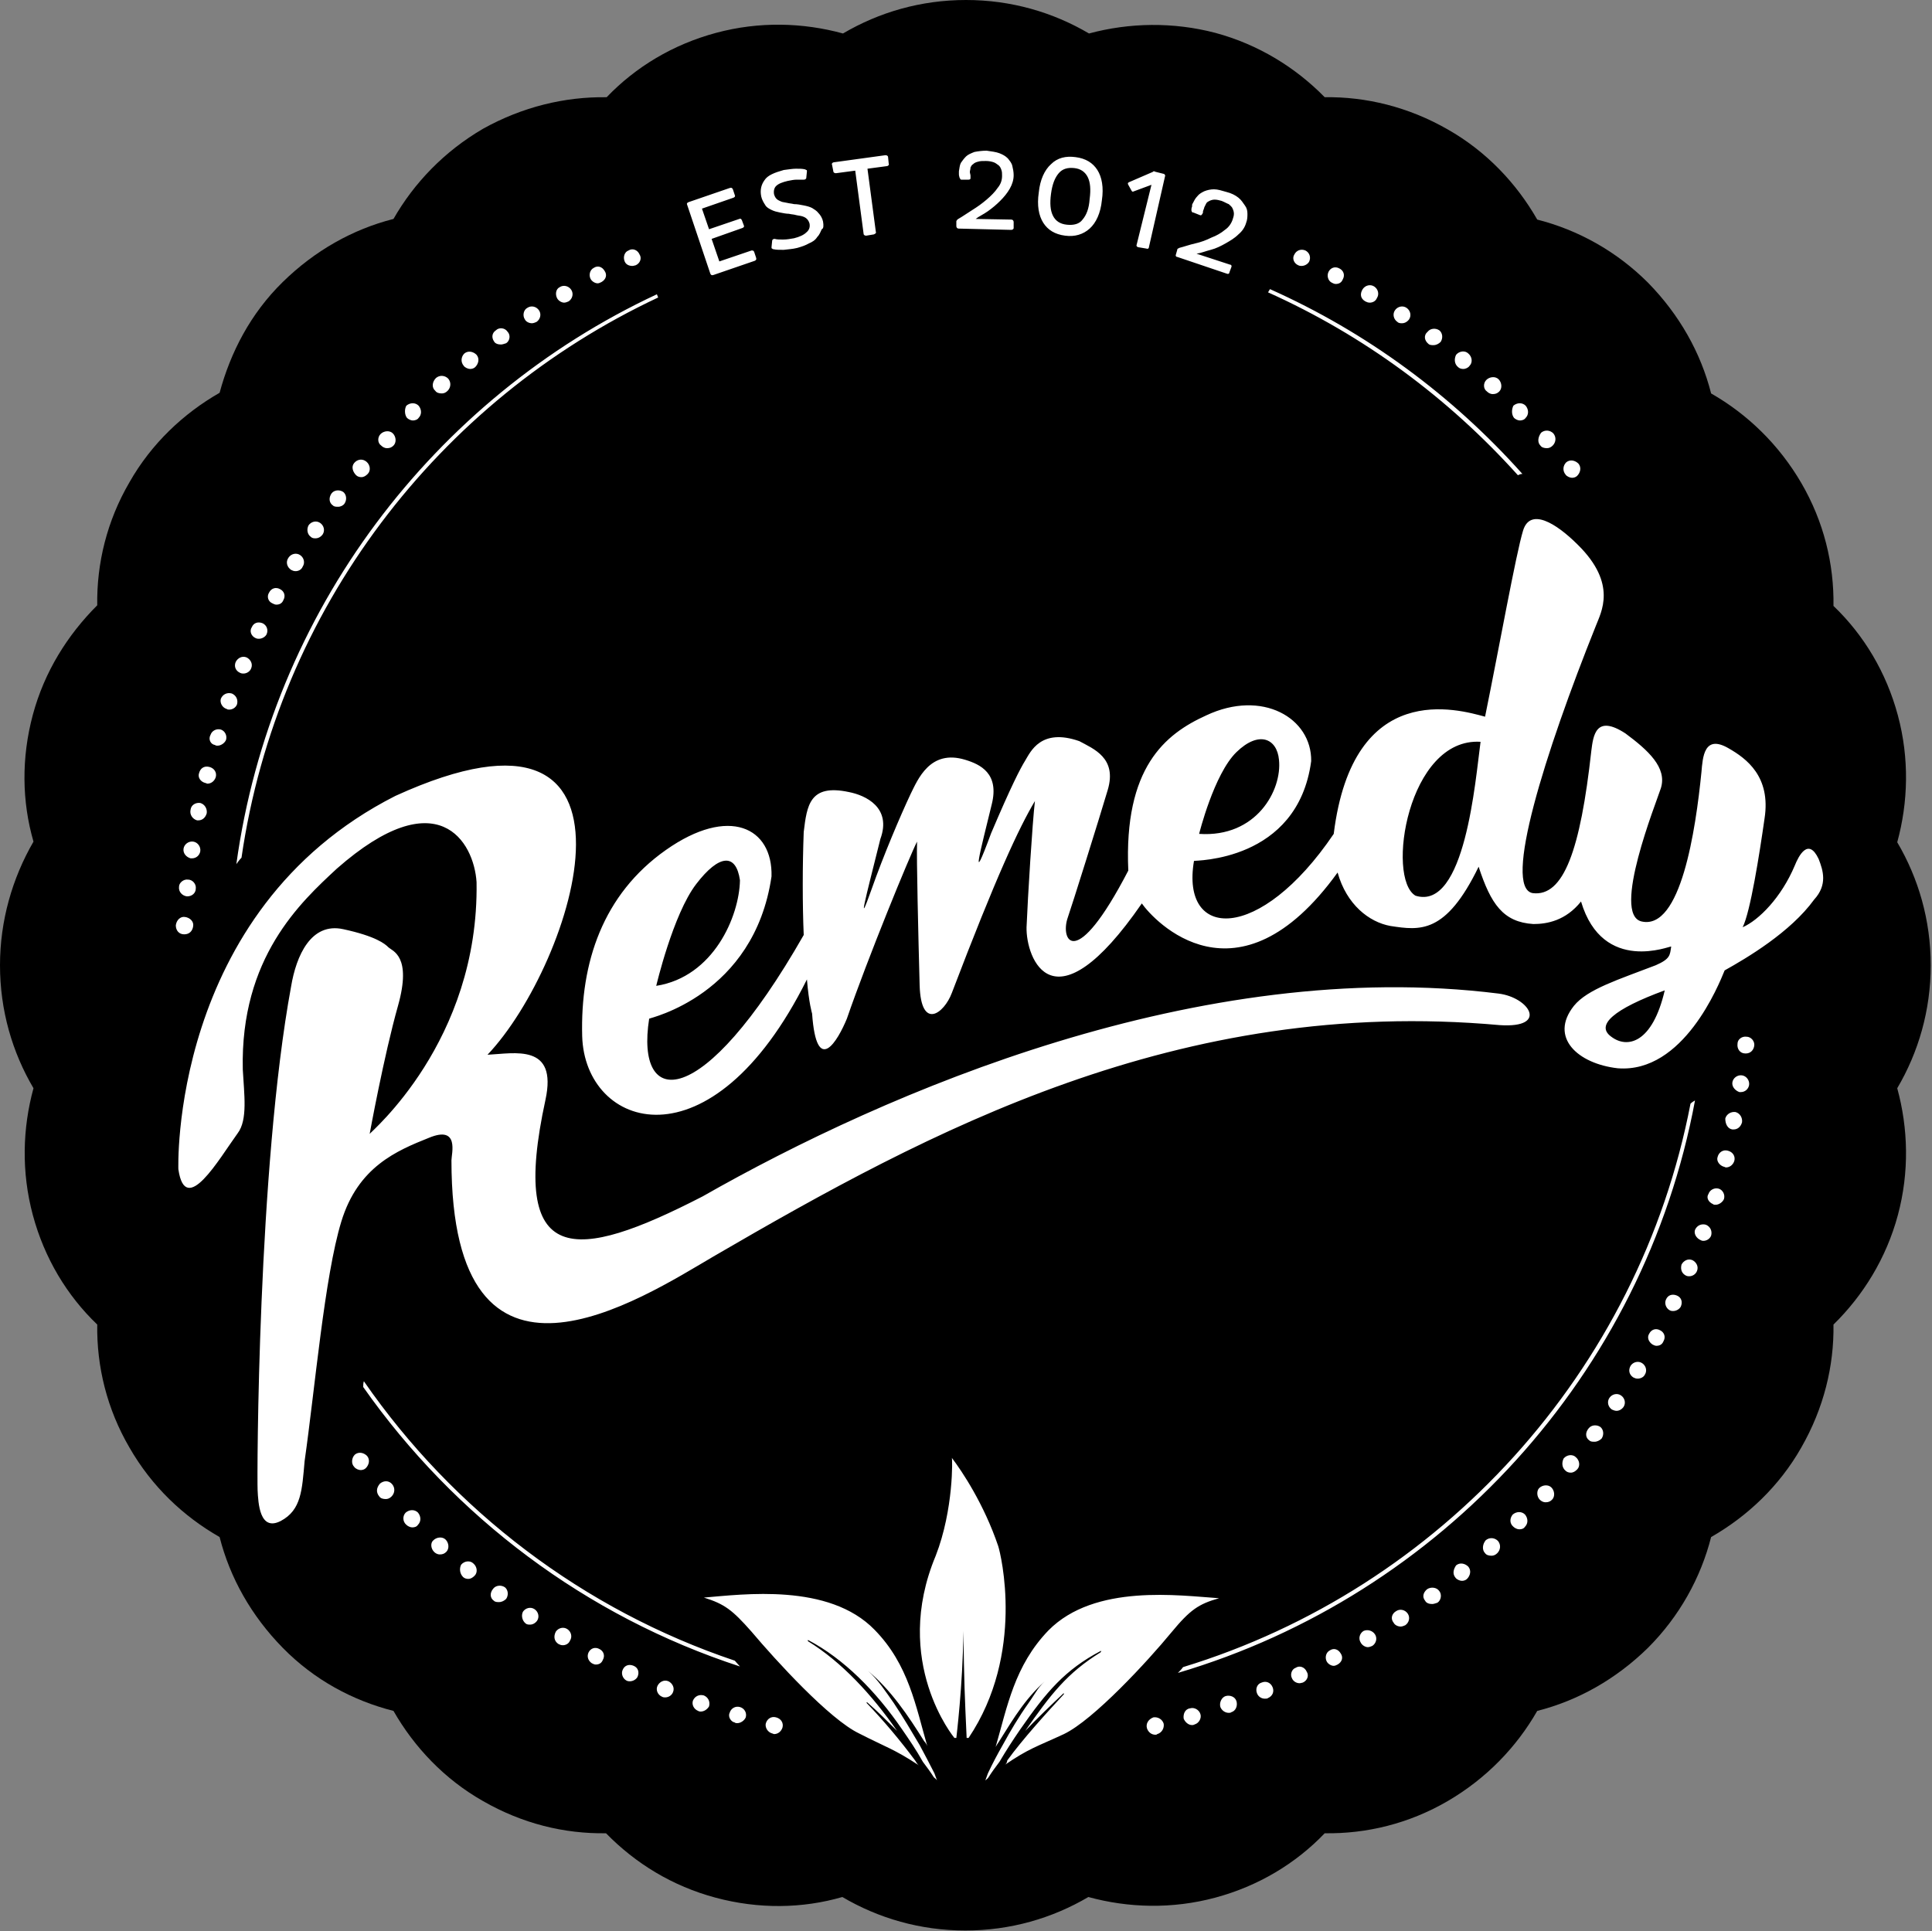
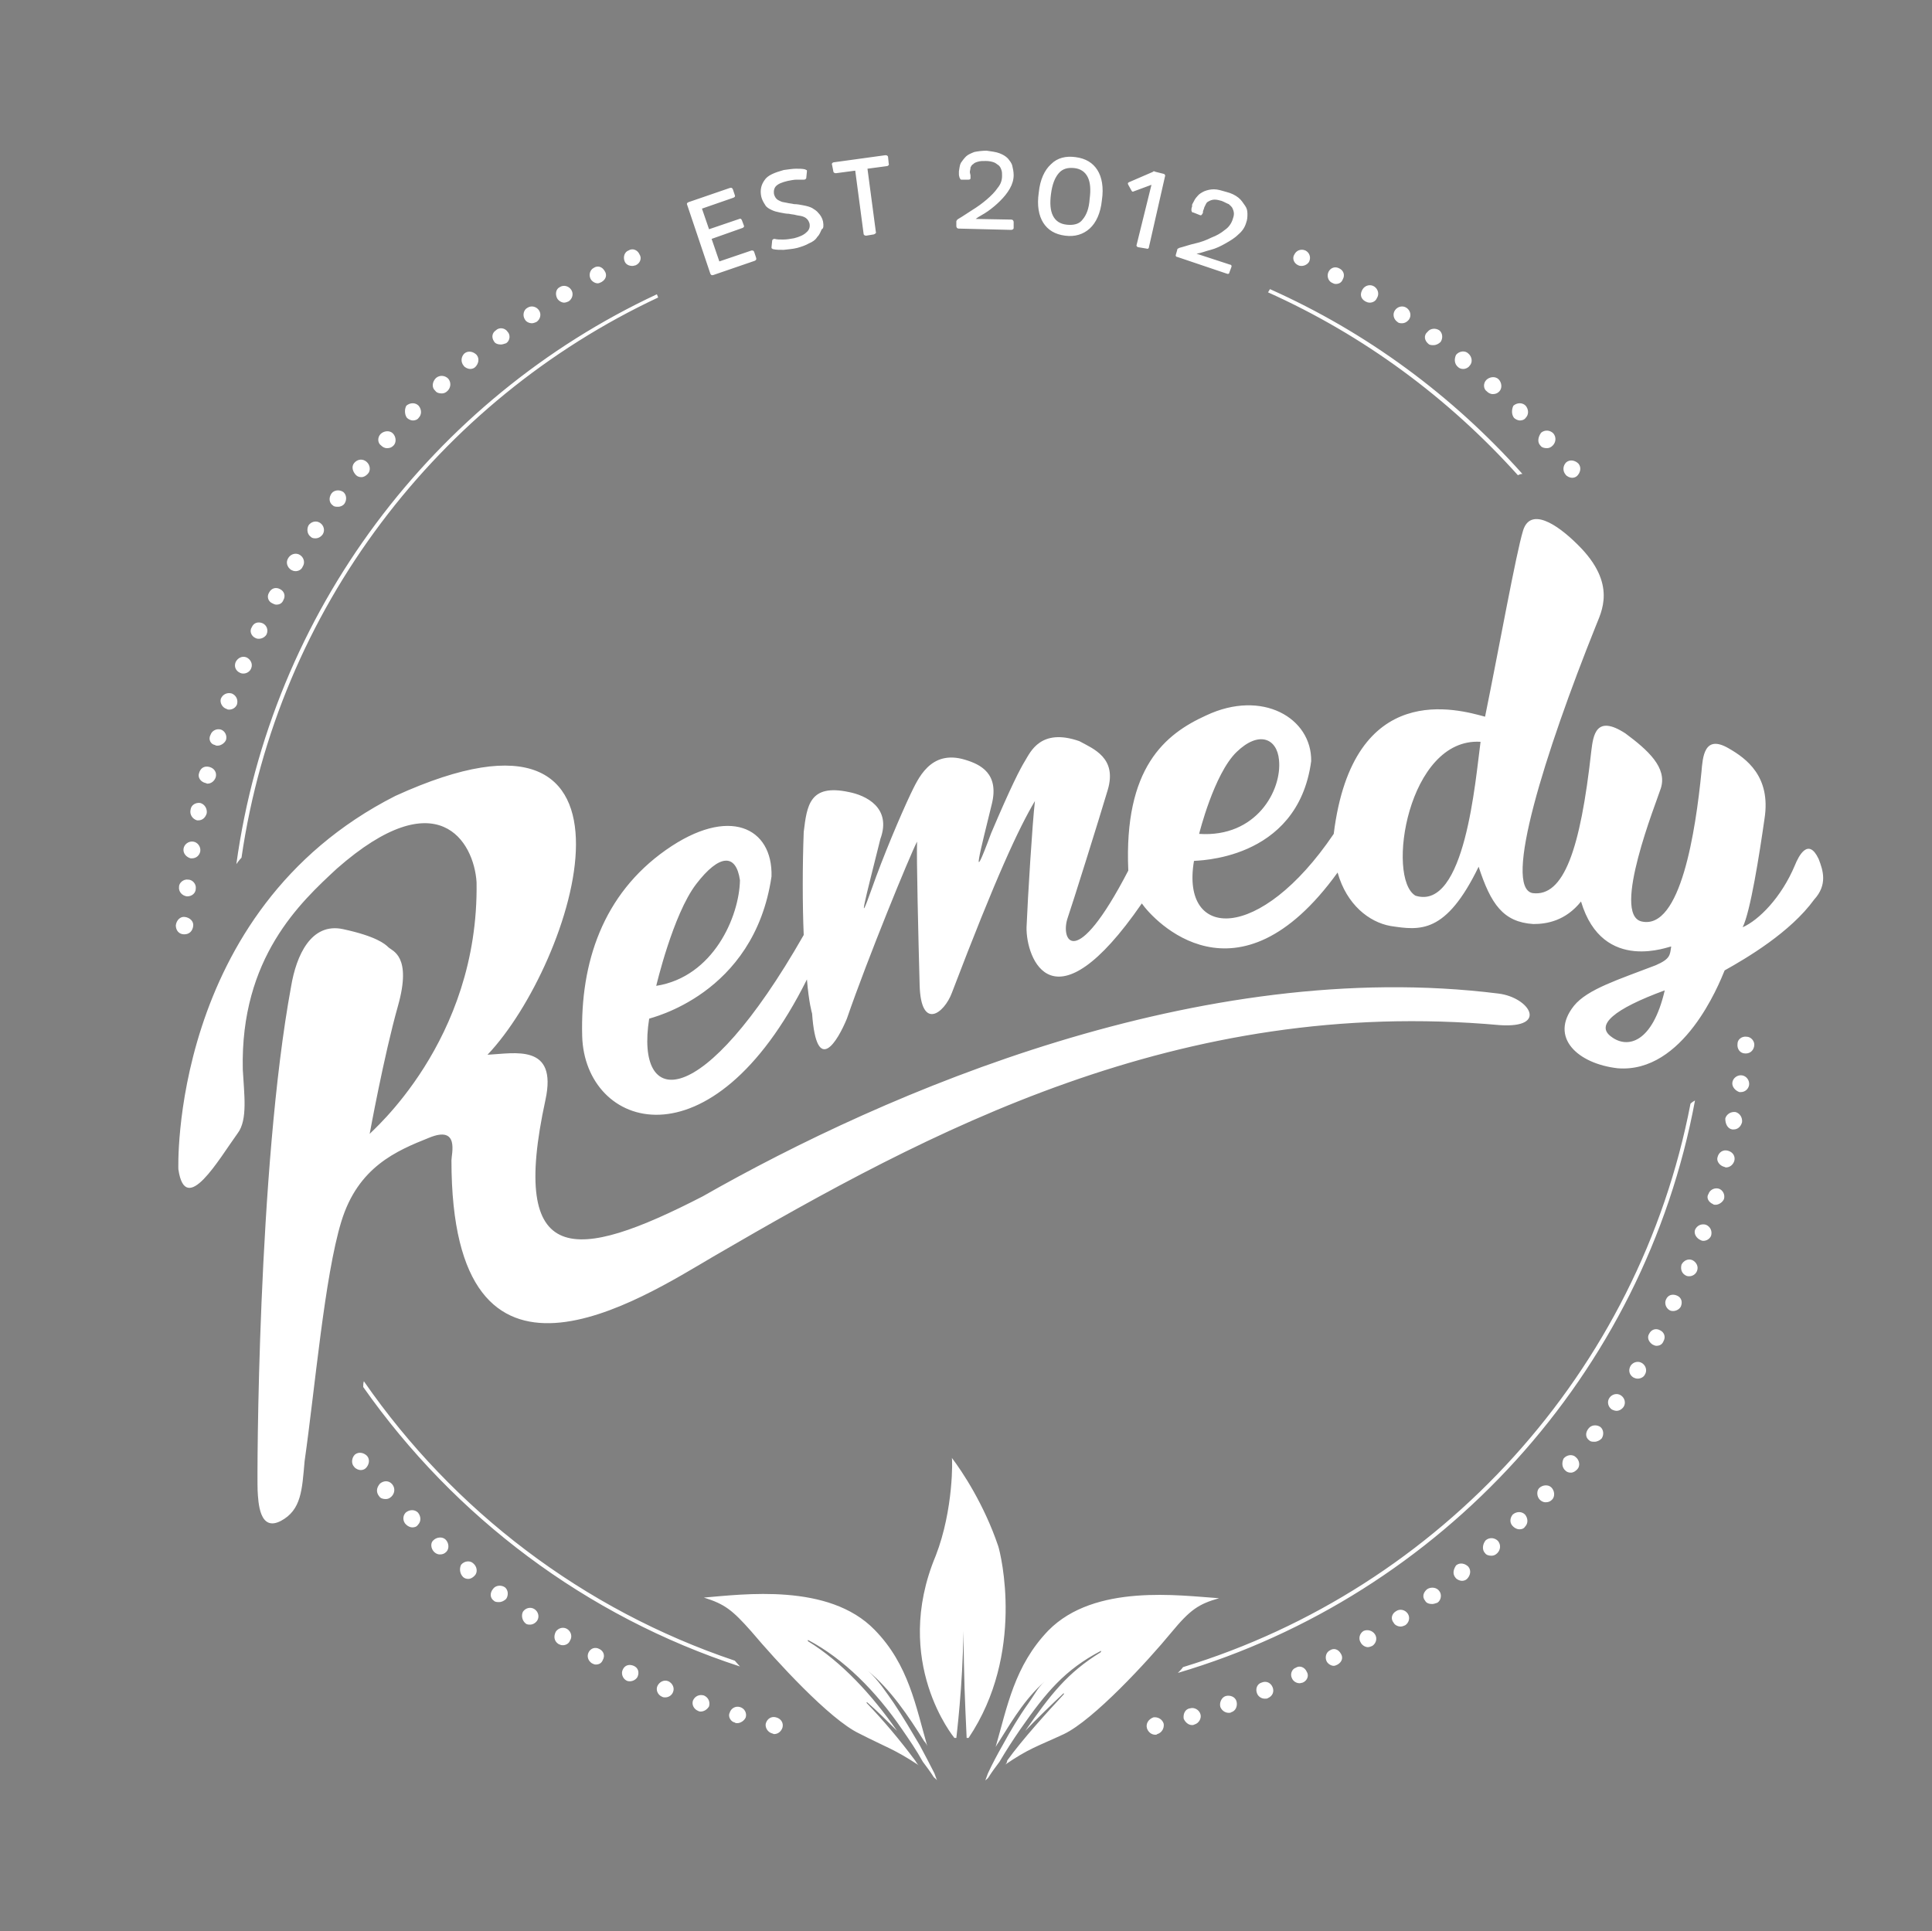
<svg xmlns="http://www.w3.org/2000/svg" version="1.1" id="layer" x="0px" y="0px" viewBox="0 0 300 299.9" style="enable-background:new 0 0 300 299.9;" xml:space="preserve">
  <rect x="0" y="0" width="300" height="299.9" fill="#808080" stroke="none" />
  <style type="text/css">
	.st0{fill:#FFFFFF;}
</style>
-   <path d="M169.1,5.2C163.5,1.9,157,0,150,0c-7,0-13.5,1.9-19.1,5.2c-6.2-1.7-13-1.9-19.7-0.1c-6.7,1.8-12.5,5.3-17,10  C87.7,15,81.1,16.6,75,20c-6,3.5-10.7,8.4-13.9,14c-6.3,1.6-12.2,4.9-17.2,9.8S35.8,54.7,34.1,61c-5.6,3.2-10.6,7.9-14,13.9  c-3.5,6-5.1,12.6-5,19.1c-4.6,4.6-8.2,10.3-10,17c-1.8,6.7-1.7,13.5,0.1,19.7C1.9,136.4,0,143,0,149.9c0,7,1.9,13.5,5.2,19.1  c-1.7,6.2-1.9,13-0.1,19.7c1.8,6.7,5.3,12.5,10,17c-0.1,6.5,1.5,13.1,5,19.1c3.5,6.1,8.4,10.7,14,13.9c1.6,6.3,4.9,12.2,9.8,17.2  s10.9,8.2,17.2,9.8c3.2,5.6,7.9,10.6,13.9,14c6.1,3.5,12.6,5.1,19.1,5c4.6,4.7,10.3,8.2,17,10c6.7,1.8,13.5,1.7,19.7-0.1  c5.6,3.3,12.1,5.2,19.1,5.2c7,0,13.5-1.9,19.1-5.2c6.2,1.7,13,1.9,19.7,0.1c6.7-1.8,12.5-5.3,17-10c6.5,0.1,13.1-1.5,19.1-5  c6-3.5,10.7-8.4,13.9-14c6.3-1.6,12.2-4.9,17.2-9.8c4.9-4.9,8.2-10.9,9.8-17.2c5.6-3.2,10.6-7.9,14-13.9c3.5-6.1,5.1-12.7,5-19.1  c4.6-4.5,8.2-10.3,10-17c1.8-6.7,1.6-13.5-0.1-19.7c3.3-5.6,5.2-12.1,5.2-19.1c0-7-1.9-13.5-5.2-19.1c1.7-6.2,1.9-13,0.1-19.7  c-1.8-6.7-5.3-12.5-10-17c0.1-6.5-1.5-13.1-5-19.1c-3.5-6-8.4-10.7-14-13.9c-1.6-6.3-4.9-12.2-9.8-17.2c-4.9-4.9-10.9-8.2-17.2-9.8  c-3.2-5.6-7.9-10.6-13.9-14c-6.1-3.5-12.7-5.1-19.1-5c-4.5-4.6-10.3-8.2-17-10C182.2,3.4,175.4,3.5,169.1,5.2" />
  <path class="st0" d="M258.5,153.8c-1.9,8.2-5.8,9.1-8.3,7.2C247.7,159.2,250.6,156.7,258.5,153.8 M229.9,115.2  c-0.8,5.9-2.4,26.3-10.1,23.9C215.2,136.4,218.6,114.5,229.9,115.2 M108.1,137.3c3.6-4.7,6.2-4.8,6.8-0.6c-0.1,5.6-4.1,15-13,16.4  C101.9,153.1,104.5,142,108.1,137.3 M192,116.8c3.5-3.4,6.3-2.1,6.6,1.2c0.5,4.7-3.5,12.1-12.4,11.5  C186.2,129.5,188.5,120.2,192,116.8 M282.4,133.4c-1.6-3.4-3.1-0.5-3.7,1c-2.1,5-5.6,8.5-8.1,9.6c1.2-2.4,2.6-11.3,3.4-16.9  c1-6.5-2.8-9.3-5.6-10.9c-3.8-2.2-4,1.4-4.2,3.7c-0.9,9-3.2,24.6-9.3,23.2c-4.7-1.1,2.3-18.5,3-20.7c1-3.2-2-5.9-5.5-8.5  c-4.6-3-5,0.3-5.3,2.7c-1.7,15.4-4.3,22.7-9.1,22.1c-4.7-0.8,1.9-21.8,9.8-41.5c0.8-2.1,3.4-6.5-2.8-12.6c-3.4-3.4-7.4-5.8-8.5-2.2  c-1.1,3.6-3.7,18.1-5.9,28.9c-4.1-1.1-20.5-6-23.5,18.2c-11.5,17-23.8,16.5-21.7,4.2c0-0.1,16.1,0.2,18.2-15.5  c0.1-6.7-7.6-11.2-16.3-7.1c-6.4,2.9-12.8,8.1-12.1,24.1c-8.3,16-10.6,10.7-9.4,7.3c0.6-1.7,4.9-15.4,6.2-19.8  c1.5-5-2.2-6.4-4.4-7.6c-6-2.1-7.6,1.7-8.4,3c-0.8,1.3-2.2,4-5.3,11.3c-3.4,9.2-1.6,2.5,0.1-4.5c1.2-4.8-1.8-6.2-4.1-6.9  c-5.5-1.7-7.4,3.1-8.5,5.3c-1.6,3.4-4.2,9.5-6.1,14.9c-2.2,6.2-1,1.7,1.4-7.9c1.8-4.9-2.3-6.8-4.9-7.3c-6.1-1.3-6.5,2.1-7,6.2  c-0.2,5.3-0.2,11.3,0,16c-15.8,27.7-26.2,27-24,13c0-0.1,16.3-3.6,19-22.1c0.2-7.6-6.6-11-16.4-4.1c-9.8,6.9-13.3,17.5-13,28.9  c0.4,14.4,20,21.1,34.9-8.8c0.3,3.7,0.8,5.3,0.8,5.3c0.7,9.9,4,4.2,5.4,0.8c3.2-9.3,9.8-25.4,10.9-27.5c-0.1,2.5,0.2,14.9,0.4,22.3  c0.2,7.1,3.8,4.4,5,1.2c6.9-18.1,10.4-25.6,12.9-29.8c-0.4,3.5-1.1,14.8-1.3,19.6c-0.1,4.8,4.1,16.3,17.9-3.7  c1.8,2.6,14.8,16.8,30.4-4.8c1.4,5,4.9,7.7,8.2,8.3c4.6,0.7,8.6,1.3,13.7-9.2c1.9,5.8,3.8,8.6,8.5,8.9c2.1,0,5-0.5,7.4-3.5  c3.4,11.4,14,6.8,14,7c-0.2,1.3-0.1,1.9-2.4,2.9c-5.7,2.2-10.6,3.7-12.7,6.3c-3.9,4.9,0.6,9,6.8,9.7c10.2,0.8,15.7-13,16.6-15.2  c3.4-1.9,10.2-5.9,13.9-11C283.8,137.4,283.1,135.2,282.4,133.4 M232.9,159.2c7.6,0.5,4.6-4.3-0.2-4.9c-46.3-5.8-95,15.2-123.6,31.5  C89.3,196,79,197,84.7,170.8c1.9-8.8-4.8-7.2-9-7c13.4-14.1,28-59.5-14.3-40.2c-35.3,17.9-33.7,58.5-33.7,58  c1.1,7.5,6.3-1.6,9.2-5.6c1.6-2.1,1-6.1,0.8-9.9c-0.4-17.4,9-26,14.6-31.2C68,121.1,73.6,130.7,74,137c0.4,24.8-16.6,38.9-16.6,39.1  c0,0,2.2-12.1,4.4-19.9c2.2-7.8-0.9-8.5-1.5-9.1c-0.5-0.5-1.9-1.7-7-2.8c-5-1.1-7.3,4.1-8.1,8.9c-5.2,28.2-5.3,76.3-5.2,78.2  c0.1,2,0.3,6.5,3.6,4.8c3.2-1.7,3.3-4.8,3.7-9.3c1.6-11.2,3.1-28.7,5.7-37.2c2.6-8.5,8.6-11,13.6-13c4.8-2,3.5,2.5,3.5,3.5  c0,40.8,29.3,21.6,40.9,14.8C144.2,175.7,183,154.7,232.9,159.2 M142.6,274.1c-0.2-0.2-0.3-0.4-0.5-0.7c-2.3-3.1-4.9-6.2-7.5-8.9  c-0.1-0.1,0-0.2,0.1-0.1c1.6,1.4,3.1,2.9,4.6,4.4c-3.9-5.6-8.6-10.7-13.8-13.9c-0.1-0.1-0.1-0.2,0-0.2c5.5,2.9,10.5,7.9,14.6,13.9  c1.1,1.6,2.2,3.2,3.2,5c0.6,0.8,1.2,1.6,1.7,2.4c0.2,0.2,0.4,0.3,0.5,0.5l-0.4-1.1c-0.7-1.4-1.5-2.9-2.3-4.4c-1.3-2.2-2.6-4.4-4-6.5  c-1.2-1.7-2.5-3.7-4-5l0,0c3.5,2.9,6.2,6.9,8.7,10.9c0.2,0.2,0.4,0.5,0.5,0.8c-1.8-6.2-2.9-12.7-8.2-18.1c-7.1-7.3-20.4-5.5-26.5-5  c3.2,1,4.4,1.9,7.4,5.3c3.8,4.5,12.1,13.6,16.7,15.8C137.7,271.4,138.8,271.6,142.6,274.1C142.7,274.2,142.6,274.2,142.6,274.1   M156,274.1C156,274.2,156,274.2,156,274.1c3.8-2.6,4.9-2.8,9.2-4.8c4.6-2.2,13-11.3,16.7-15.8c2.9-3.5,4.2-4.4,7.4-5.3  c-6.1-0.4-19.3-2.3-26.5,5c-5.3,5.5-6.4,11.9-8.2,18.1c0.1-0.2,0.3-0.5,0.5-0.8c2.5-4,4.3-7,7.7-9.9l0,0c-1.6,1.3-1.9,2.2-3.1,3.9  c-1.5,2.1-2.8,4.3-4,6.5c-0.8,1.4-1.6,2.9-2.3,4.4l-0.4,1.1c0.2-0.2,0.4-0.3,0.5-0.5c0.5-0.8,1.1-1.6,1.7-2.4c1-1.7,2.1-3.4,3.2-5  c4.1-5.9,7-9.3,12.5-12.2c0.1-0.1,0.1,0.1,0,0.2c-5.2,3.2-7.8,6.6-11.7,12.2c1.5-1.6,4.3-4.3,5.9-5.8c0.1-0.1,0.1,0,0.1,0.1  c-2.6,2.8-6.5,7.1-8.8,10.3C156.4,273.7,156.2,274,156,274.1 M145.3,241.6c-6.9,16.5,2.9,28.3,2.9,28.3c0.1,0,0.2,0,0.3,0  c0-0.1,1-8,1.1-16.6c0.1,8,0.2,10,0.5,16.6h0.1c0,0,0,0,0.1,0l0,0c0,0,0,0,0.1,0c8.8-13.1,5-28.6,4.6-29.8  c-2.2-6.5-5.6-11.6-7.2-13.7C147.9,226.4,148.1,234.4,145.3,241.6 M114.1,257.9c-23.5-7.9-43.7-23.3-57.6-43.4  c-0.1,0.3-0.1,0.6-0.1,0.9c14.2,20.2,34.6,35.6,58.5,43.4C114.6,258.5,114.3,258.1,114.1,257.9 M262.5,171.4  c-8,41.6-38.8,75.3-78.8,87.5c-0.2,0.3-0.5,0.6-0.8,0.9c40.9-12.1,72.4-46.4,80.3-88.9C263,171,262.7,171.2,262.5,171.4 M102,45.7  c-34.7,16.2-59.9,49.3-65.3,88.5c0.2-0.3,0.5-0.7,0.8-1c5.6-38.6,30.6-71,64.7-87L102,45.7z M197.2,44.9l-0.3,0.5  c14.9,6.7,28,16.4,38.8,28.4c0.2-0.1,0.4-0.2,0.7-0.2l0,0C225.5,61.4,212.2,51.6,197.2,44.9 M115.3,35.4c0.2-0.1,0.3-0.2,0.2-0.4  l-0.3-0.8c-0.1-0.2-0.2-0.3-0.4-0.2l-4.7,1.6l-1.1-3.2l4.9-1.7c0.2-0.1,0.3-0.2,0.2-0.4l-0.3-0.9c-0.1-0.2-0.2-0.3-0.5-0.2l-6.4,2.2  c-0.2,0.1-0.3,0.2-0.2,0.4l3.6,10.7c0.1,0.2,0.2,0.3,0.5,0.2l6.4-2.2c0.2-0.1,0.3-0.2,0.2-0.5l-0.3-0.9c-0.1-0.2-0.2-0.2-0.4-0.2  l-5,1.7l-1.2-3.5L115.3,35.4z M127.8,34.4c-0.1-0.5-0.4-1-0.7-1.3c-0.3-0.4-0.7-0.6-1-0.8c-0.4-0.2-0.8-0.3-1.3-0.4  c-0.5-0.1-1-0.2-1.5-0.2c-0.4-0.1-0.7-0.1-1.1-0.2c-0.4-0.1-0.7-0.1-0.9-0.2c-0.2-0.1-0.5-0.2-0.7-0.4c-0.2-0.2-0.3-0.4-0.4-0.7  c-0.1-0.5,0-1,0.3-1.3c0.4-0.4,1-0.6,1.8-0.8c0.5-0.1,1-0.2,1.4-0.2s0.8,0,1.1,0c0.1,0,0.2,0,0.3-0.1c0.1-0.1,0.1-0.1,0.1-0.2l0.1-1  c0-0.1,0-0.2-0.1-0.2s-0.1-0.1-0.2-0.1c-0.4-0.1-0.8-0.1-1.4-0.1c-0.5,0-1.1,0.1-1.9,0.2c-1.4,0.4-2.5,0.8-3,1.6  c-0.5,0.7-0.7,1.5-0.5,2.5c0.1,0.5,0.4,1,0.6,1.3c0.2,0.4,0.6,0.6,1,0.8s0.8,0.3,1.3,0.4c0.5,0.1,1,0.2,1.4,0.2  c0.4,0.1,0.8,0.1,1.1,0.2c0.4,0.1,0.7,0.1,1,0.2c0.3,0.1,0.5,0.2,0.7,0.4c0.2,0.2,0.3,0.4,0.4,0.7c0.1,0.5,0,1-0.5,1.4  c-0.4,0.4-1.1,0.7-1.9,0.9c-0.6,0.1-1.1,0.2-1.7,0.2c-0.5,0-1,0-1.3-0.1c-0.1,0-0.2,0-0.3,0.1c-0.1,0.1-0.1,0.1-0.1,0.2l-0.1,1  c0,0.1,0,0.2,0.1,0.2c0.1,0.1,0.1,0.1,0.2,0.1c0.4,0.1,0.9,0.1,1.6,0.1c0.7-0.1,1.3-0.1,2.1-0.3c0.7-0.2,1.3-0.4,1.8-0.7  c0.5-0.2,1-0.5,1.3-1c0.4-0.4,0.5-0.8,0.7-1.2C127.9,35.5,127.9,35,127.8,34.4 M129.4,26.6c0,0.2,0.2,0.3,0.4,0.3l3-0.4l1.3,9.8  c0,0.2,0.2,0.3,0.4,0.3l1.2-0.2c0.2-0.1,0.4-0.2,0.3-0.4l-1.3-9.8l3-0.4c0.2,0,0.4-0.2,0.3-0.4l-0.1-1c0-0.2-0.2-0.3-0.4-0.3l-8,1.1  c-0.2,0-0.4,0.2-0.3,0.4L129.4,26.6z M150.6,26.7c0-0.2,0.1-0.4,0.1-0.7c0.1-0.2,0.2-0.4,0.4-0.5c0.2-0.2,0.4-0.3,0.8-0.4  c0.3-0.1,0.7-0.1,1.2-0.1c0.5,0,0.9,0.1,1.2,0.2c0.3,0.1,0.5,0.3,0.8,0.5c0.2,0.2,0.3,0.4,0.4,0.7c0.1,0.3,0.1,0.5,0.1,0.9  c0,0.7-0.2,1.3-0.7,1.9c-0.4,0.6-1,1.2-1.7,1.8c-0.7,0.6-1.4,1.1-2.2,1.6c-0.8,0.5-1.5,1-2.2,1.4c-0.1,0.1-0.2,0.1-0.2,0.2  c-0.1,0.1-0.1,0.1-0.1,0.2v0.7c0,0.2,0.1,0.4,0.4,0.4l8.1,0.2c0.2,0,0.4-0.1,0.4-0.3v-0.9c0-0.2-0.1-0.4-0.4-0.4l-5.5-0.1  c0.5-0.4,1.2-0.7,1.9-1.2c0.7-0.5,1.3-1,1.9-1.6c0.6-0.6,1.1-1.2,1.5-1.9c0.4-0.7,0.6-1.4,0.6-2.1c0-0.5-0.1-1-0.2-1.4  c-0.1-0.5-0.4-0.8-0.7-1.2c-0.4-0.4-0.8-0.6-1.3-0.8c-0.5-0.2-1.3-0.3-2-0.4c-0.7,0-1.4,0.1-1.9,0.2c-0.5,0.2-1,0.4-1.3,0.7  s-0.6,0.7-0.8,1c-0.2,0.4-0.2,0.8-0.3,1.3c0,0.1,0,0.3,0,0.5c0,0.2,0.1,0.4,0.1,0.5c0.1,0.1,0.1,0.2,0.1,0.2  c0.1,0.1,0.1,0.1,0.2,0.1h1.1c0.2,0,0.3-0.1,0.3-0.2c0-0.1,0-0.2,0-0.4C150.7,27.1,150.6,26.9,150.6,26.7 M167,24.4  c1.6,0.2,2.7,0.9,3.4,2c0.7,1.1,1,2.7,0.7,4.7c-0.2,2-0.9,3.5-1.9,4.4c-1,0.9-2.3,1.3-3.8,1.1c-1.6-0.2-2.7-0.9-3.4-2  c-0.7-1.1-1-2.7-0.7-4.7c0.2-2,0.9-3.5,1.9-4.4C164.2,24.5,165.5,24.2,167,24.4 M165.7,34.9c1,0.1,1.9-0.1,2.4-0.8  c0.6-0.7,1-1.7,1.1-3.2c0.2-1.5,0.1-2.6-0.3-3.4c-0.4-0.8-1.1-1.3-2.1-1.4c-1-0.1-1.8,0.1-2.4,0.8c-0.6,0.7-1,1.7-1.2,3.2  c-0.2,1.5-0.1,2.6,0.3,3.4C163.9,34.3,164.6,34.8,165.7,34.9 M176.5,38c-0.1,0.2,0.1,0.4,0.3,0.4l1.2,0.2c0.2,0.1,0.4,0,0.4-0.2  l2.5-11c0.1-0.2-0.1-0.4-0.2-0.4l-1.2-0.3c-0.1,0-0.2-0.1-0.3-0.1c-0.1,0-0.1,0-0.2,0.1l-3.7,1.6c-0.2,0.1-0.2,0.2-0.1,0.4l0.5,0.9  c0.1,0.2,0.2,0.2,0.4,0.1l2.7-1L176.5,38z M187,32.2c0.1-0.2,0.2-0.4,0.3-0.6s0.3-0.3,0.5-0.4c0.2-0.1,0.5-0.2,0.8-0.2  c0.4,0,0.7,0.1,1.1,0.2c0.5,0.2,0.8,0.4,1.1,0.5c0.2,0.2,0.5,0.4,0.6,0.7c0.1,0.2,0.2,0.5,0.2,0.8c0,0.3-0.1,0.6-0.2,0.9  c-0.2,0.6-0.6,1.2-1.2,1.6c-0.6,0.5-1.3,0.9-2.1,1.2c-0.8,0.4-1.6,0.7-2.5,0.9s-1.7,0.5-2.5,0.7c-0.1,0.1-0.2,0.1-0.2,0.1  c-0.1,0.1-0.1,0.1-0.1,0.2l-0.2,0.7c-0.1,0.2,0,0.4,0.2,0.4l7.7,2.6c0.2,0.1,0.4,0,0.4-0.2l0.3-0.8c0.1-0.2,0-0.4-0.2-0.4l-5.2-1.7  c0.7-0.1,1.4-0.4,2.2-0.6c0.8-0.2,1.6-0.6,2.3-1c0.7-0.4,1.4-0.8,2-1.4c0.6-0.5,1-1.1,1.2-1.8c0.2-0.5,0.2-1,0.2-1.4  c0-0.5-0.1-0.9-0.4-1.3s-0.5-0.8-1-1.2c-0.5-0.4-1.1-0.7-1.9-0.9c-0.7-0.2-1.3-0.4-1.9-0.4c-0.5,0-1,0.1-1.5,0.3  c-0.4,0.2-0.8,0.4-1.1,0.8c-0.3,0.3-0.5,0.7-0.7,1.1c-0.1,0.1-0.1,0.3-0.1,0.5c-0.1,0.2-0.1,0.4-0.1,0.5c0,0.1,0,0.2,0.1,0.3  c0,0.1,0.1,0.1,0.2,0.1l1,0.4c0.2,0.1,0.3,0,0.4-0.2c0.1-0.1,0.1-0.2,0.1-0.4C186.9,32.5,187,32.3,187,32.2 M178.1,268.4  c0.2,0.6,0.7,1,1.3,1c0.1,0,0.2,0,0.3-0.1c0.7-0.2,1.1-0.9,1-1.6c-0.2-0.7-0.9-1.1-1.6-1C178.3,267,177.9,267.7,178.1,268.4   M119.9,269.2c0.1,0,0.2,0.1,0.3,0.1c0.6,0,1.1-0.4,1.3-1c0.2-0.7-0.2-1.4-1-1.6c-0.7-0.2-1.4,0.2-1.6,1  C118.8,268.3,119.2,269,119.9,269.2 M183.8,266.9c0.2,0.5,0.7,1,1.3,1c0.1,0,0.2,0,0.4-0.1l0,0c0.7-0.2,1.1-1,0.9-1.6  c-0.2-0.7-1-1.1-1.6-0.9C184,265.4,183.7,266.2,183.8,266.9 M114.1,267.5c0.1,0.1,0.2,0.1,0.4,0.1c0.5,0,1.1-0.4,1.3-0.9  c0.2-0.7-0.2-1.4-0.9-1.6l0,0c-0.7-0.2-1.4,0.2-1.6,0.9C113,266.6,113.5,267.4,114.1,267.5 M189.5,265.1c0.2,0.5,0.7,0.9,1.3,0.9  c0.1,0,0.3,0,0.4-0.1c0.7-0.2,1-1,0.8-1.7c-0.2-0.7-1-1-1.7-0.8C189.7,263.6,189.3,264.4,189.5,265.1 M108.4,265.7  c0.2,0.1,0.3,0.1,0.4,0.1c0.5,0,1-0.3,1.3-0.8c0.2-0.7-0.1-1.4-0.8-1.7c-0.7-0.2-1.4,0.1-1.7,0.8  C107.4,264.7,107.7,265.4,108.4,265.7L108.4,265.7 M195.2,263c0.2,0.5,0.7,0.8,1.2,0.8c0.2,0,0.4,0,0.5-0.1c0.7-0.3,1-1,0.7-1.7  c-0.3-0.7-1-1-1.7-0.7C195.2,261.5,194.9,262.3,195.2,263 M102.8,263.5c0.2,0.1,0.3,0.1,0.5,0.1c0.5,0,1-0.3,1.2-0.8  c0.3-0.7-0.1-1.4-0.7-1.7l0,0c-0.7-0.3-1.4,0.1-1.7,0.7C101.8,262.4,102.1,263.2,102.8,263.5 M200.6,260.6c0.2,0.5,0.7,0.8,1.2,0.8  c0.2,0,0.4-0.1,0.5-0.1c0.7-0.3,1-1.1,0.6-1.7c-0.3-0.7-1.1-1-1.7-0.6C200.6,259.2,200.3,260,200.6,260.6 M97.3,261  c0.2,0.1,0.4,0.1,0.5,0.1c0.5,0,1-0.3,1.2-0.7c0.3-0.7,0.1-1.4-0.6-1.7c-0.7-0.3-1.4-0.1-1.7,0.6C96.4,259.9,96.7,260.7,97.3,261   M206,258c0.2,0.4,0.7,0.7,1.1,0.7c0.2,0,0.4-0.1,0.6-0.2c0.7-0.4,0.9-1.1,0.5-1.7c-0.4-0.7-1.1-0.9-1.7-0.5  C205.9,256.6,205.7,257.4,206,258 M91.9,258.3c0.2,0.1,0.4,0.2,0.6,0.2c0.5,0,0.9-0.2,1.1-0.7c0.4-0.7,0.1-1.4-0.5-1.7  c-0.7-0.4-1.4-0.1-1.7,0.5C91.1,257.2,91.3,257.9,91.9,258.3 M211.3,255.1c0.2,0.4,0.7,0.7,1.1,0.7c0.2,0,0.5-0.1,0.7-0.2  c0.6-0.4,0.8-1.2,0.4-1.8c-0.4-0.6-1.2-0.8-1.8-0.5C211.1,253.7,210.9,254.5,211.3,255.1 M86.7,255.3c0.2,0.1,0.4,0.2,0.7,0.2  c0.4,0,0.9-0.2,1.1-0.7c0.4-0.6,0.2-1.4-0.4-1.8s-1.4-0.2-1.8,0.4C85.9,254.2,86.1,254.9,86.7,255.3L86.7,255.3 M216.4,252  c0.2,0.4,0.7,0.6,1.1,0.6c0.2,0,0.5-0.1,0.7-0.2c0.6-0.4,0.8-1.2,0.4-1.8s-1.2-0.8-1.8-0.4C216.1,250.6,215.9,251.4,216.4,252   M81.6,252.1c0.2,0.2,0.5,0.2,0.7,0.2c0.4,0,0.8-0.2,1.1-0.6c0.4-0.6,0.2-1.4-0.4-1.8c-0.6-0.4-1.4-0.2-1.8,0.4  C80.9,250.9,81.1,251.7,81.6,252.1L81.6,252.1 M221.3,248.6c0.2,0.4,0.7,0.5,1.1,0.5c0.2,0,0.5-0.1,0.8-0.2c0.6-0.4,0.7-1.3,0.3-1.8  c-0.4-0.6-1.3-0.7-1.9-0.3C221,247.3,220.8,248,221.3,248.6 M76.7,248.6c0.2,0.2,0.5,0.2,0.8,0.2c0.4,0,0.8-0.2,1.1-0.5  c0.4-0.6,0.3-1.4-0.2-1.8c-0.6-0.4-1.4-0.3-1.8,0.2C76,247.4,76.1,248.2,76.7,248.6 M226,245c0.2,0.3,0.7,0.5,1,0.5  c0.3,0,0.6-0.1,0.8-0.3c0.5-0.5,0.7-1.3,0.2-1.9c-0.5-0.5-1.3-0.7-1.9-0.2C225.7,243.7,225.5,244.4,226,245 M71.9,244.9  c0.2,0.2,0.5,0.3,0.8,0.3c0.4,0,0.7-0.2,1-0.5c0.5-0.5,0.4-1.4-0.2-1.9c-0.5-0.5-1.4-0.4-1.9,0.2C71.3,243.6,71.4,244.4,71.9,244.9  L71.9,244.9 M230.6,241.2c0.2,0.3,0.6,0.4,1,0.4c0.3,0,0.6-0.1,0.9-0.4l0,0c0.5-0.5,0.6-1.3,0.1-1.9c-0.5-0.5-1.3-0.6-1.9-0.1l0,0  C230.2,239.8,230.1,240.7,230.6,241.2 M67.4,241c0.2,0.2,0.5,0.4,0.9,0.4c0.4,0,0.7-0.1,1-0.4c0.5-0.5,0.4-1.4-0.1-1.9  c-0.5-0.5-1.4-0.4-1.9,0.1C66.8,239.6,66.9,240.5,67.4,241L67.4,241 M235,237.1c0.2,0.2,0.6,0.4,0.9,0.4c0.4,0,0.7-0.1,0.9-0.4  c0.5-0.5,0.5-1.3,0-1.9c-0.5-0.5-1.3-0.5-1.9,0C234.4,235.8,234.4,236.6,235,237.1 M63.1,236.8c0.2,0.2,0.6,0.4,0.9,0.4  c0.4,0,0.7-0.1,0.9-0.4c0.5-0.5,0.5-1.3,0-1.9c-0.5-0.5-1.3-0.5-1.9,0C62.5,235.4,62.5,236.3,63.1,236.8 M239.1,232.9  c0.2,0.2,0.5,0.4,0.9,0.4s0.7-0.1,1-0.4c0.5-0.5,0.4-1.4-0.1-1.9c-0.5-0.5-1.4-0.4-1.9,0.1C238.6,231.5,238.6,232.4,239.1,232.9   M58.9,232.4c0.2,0.3,0.6,0.4,1,0.4c0.3,0,0.6-0.1,0.9-0.4c0.5-0.5,0.6-1.3,0.1-1.9s-1.3-0.6-1.9-0.1  C58.4,231.1,58.4,231.8,58.9,232.4L58.9,232.4 M243.1,228.4c0.2,0.2,0.5,0.3,0.8,0.3c0.4,0,0.7-0.2,1-0.5c0.5-0.5,0.4-1.4-0.2-1.9  c-0.5-0.5-1.4-0.4-1.9,0.2C242.5,227.1,242.5,227.9,243.1,228.4 M55,227.8c0.2,0.3,0.7,0.5,1,0.5c0.3,0,0.6-0.1,0.8-0.3  c0.5-0.5,0.7-1.3,0.2-1.9l0,0c-0.5-0.5-1.3-0.7-1.9-0.2C54.6,226.4,54.5,227.3,55,227.8 M246.8,223.7c0.2,0.2,0.5,0.2,0.8,0.2  c0.4,0,0.8-0.2,1.1-0.5c0.4-0.6,0.3-1.4-0.2-1.8c-0.6-0.4-1.4-0.3-1.8,0.2C246.1,222.5,246.2,223.3,246.8,223.7 M250.3,218.9  c0.2,0.1,0.5,0.2,0.7,0.2c0.4,0,0.8-0.2,1.1-0.6c0.4-0.6,0.2-1.4-0.4-1.8c-0.6-0.4-1.4-0.2-1.8,0.4  C249.5,217.7,249.7,218.5,250.3,218.9 M253.6,213.9c0.2,0.1,0.4,0.2,0.7,0.2c0.4,0,0.9-0.2,1.1-0.6c0.4-0.6,0.2-1.4-0.4-1.8  c-0.6-0.4-1.4-0.2-1.8,0.4C252.8,212.8,253,213.5,253.6,213.9 M256.6,208.8c0.2,0.1,0.4,0.2,0.6,0.2c0.5,0,0.9-0.2,1.1-0.7  c0.4-0.7,0.1-1.4-0.5-1.7c-0.7-0.4-1.4-0.1-1.7,0.5C255.7,207.7,256,208.4,256.6,208.8 M259.3,203.5c0.2,0.1,0.4,0.1,0.5,0.1  c0.5,0,1-0.3,1.2-0.7c0.3-0.7,0.1-1.4-0.6-1.7c-0.7-0.3-1.4-0.1-1.7,0.6C258.4,202.4,258.7,203.2,259.3,203.5 M261.8,198.1  c0.2,0.1,0.4,0.1,0.5,0.1c0.5,0,1-0.3,1.2-0.8c0.3-0.7-0.1-1.4-0.7-1.7c-0.7-0.3-1.4,0.1-1.7,0.7  C260.9,197.2,261.2,197.8,261.8,198.1 M264.1,192.6c0.2,0.1,0.3,0.1,0.4,0.1c0.5,0,1-0.3,1.2-0.8c0.2-0.7-0.1-1.4-0.8-1.7  c-0.7-0.2-1.4,0.1-1.7,0.8C263,191.6,263.4,192.3,264.1,192.6 M266,187c0.1,0.1,0.2,0.1,0.4,0.1c0.5,0,1.1-0.4,1.3-0.9  c0.2-0.7-0.2-1.4-0.8-1.6c-0.7-0.2-1.4,0.2-1.6,0.8C264.9,186,265.3,186.7,266,187 M267.7,181.2c0.1,0,0.2,0.1,0.3,0.1  c0.6,0,1.1-0.4,1.3-1l0,0c0.2-0.7-0.2-1.4-1-1.6c-0.7-0.2-1.4,0.2-1.6,1C266.5,180.3,267,181,267.7,181.2 M269,175.4  c0.1,0,0.2,0,0.2,0c0.6,0,1.1-0.4,1.3-1.1c0.1-0.7-0.3-1.4-1-1.6c-0.7-0.1-1.4,0.3-1.6,1C267.9,174.6,268.3,175.3,269,175.4   M270.1,169.6c0.1,0,0.1,0,0.2,0c0.7,0,1.2-0.5,1.3-1.1c0.1-0.7-0.4-1.4-1.1-1.5s-1.4,0.4-1.5,1.1  C268.9,168.8,269.5,169.4,270.1,169.6 M271,163.6c0.1,0,0.1,0,0.1,0c0.7,0,1.2-0.5,1.3-1.2c0.1-0.7-0.5-1.4-1.2-1.4  c-0.7-0.1-1.4,0.4-1.4,1.1C269.7,162.9,270.2,163.6,271,163.6 M28.6,145.1L28.6,145.1c0.8,0,1.3-0.5,1.4-1.3l0,0  c0.1-0.7-0.5-1.3-1.3-1.4c-0.7-0.1-1.3,0.5-1.4,1.3C27.3,144.5,27.8,145.1,28.6,145.1 M29,139.2c0.1,0,0.1,0,0.1,0  c0.7,0,1.3-0.5,1.3-1.2c0.1-0.7-0.5-1.4-1.2-1.4c-0.7-0.1-1.4,0.5-1.4,1.1C27.7,138.5,28.3,139.1,29,139.2 M29.6,133.3  c0.1,0,0.1,0,0.2,0c0.7,0,1.2-0.5,1.3-1.1c0.1-0.7-0.4-1.4-1.1-1.5s-1.4,0.4-1.5,1.1C28.4,132.5,28.9,133.1,29.6,133.3 M30.6,127.4  c0.1,0,0.2,0,0.2,0c0.6,0,1.1-0.4,1.3-1.1c0.1-0.7-0.3-1.4-1-1.6c-0.7-0.1-1.4,0.3-1.5,1C29.4,126.5,29.9,127.2,30.6,127.4   M31.9,121.6c0.1,0,0.2,0.1,0.3,0.1c0.6,0,1.1-0.4,1.3-1c0.2-0.7-0.2-1.4-1-1.6s-1.4,0.2-1.6,1C30.7,120.7,31.1,121.4,31.9,121.6   M33.4,115.7c0.1,0.1,0.2,0.1,0.4,0.1c0.5,0,1.1-0.4,1.3-0.9c0.2-0.7-0.2-1.4-0.8-1.6c-0.7-0.2-1.4,0.2-1.6,0.8  C32.3,114.8,32.7,115.6,33.4,115.7 M35.2,110.1c0.1,0.1,0.3,0.1,0.4,0.1c0.5,0,1-0.3,1.2-0.8c0.2-0.7-0.1-1.4-0.8-1.7  c-0.7-0.2-1.4,0.1-1.7,0.8C34.1,109.1,34.5,109.9,35.2,110.1 M37.3,104.5c0.2,0.1,0.4,0.1,0.5,0.1c0.5,0,1-0.3,1.2-0.8  c0.3-0.7-0.1-1.4-0.7-1.7c-0.7-0.3-1.4,0.1-1.7,0.7l0,0C36.3,103.5,36.6,104.2,37.3,104.5 M39.7,99.1c0.2,0.1,0.4,0.1,0.5,0.1  c0.5,0,1-0.3,1.2-0.7c0.3-0.7,0-1.4-0.6-1.7c-0.7-0.3-1.4-0.1-1.7,0.6C38.7,98,39,98.8,39.7,99.1 M42.3,93.7  c0.2,0.1,0.4,0.2,0.6,0.2c0.5,0,0.9-0.2,1.1-0.7c0.4-0.7,0.1-1.4-0.5-1.7c-0.7-0.4-1.4-0.1-1.7,0.5C41.4,92.6,41.6,93.4,42.3,93.7   M45.2,88.5c0.2,0.1,0.4,0.2,0.7,0.2c0.4,0,0.9-0.2,1.1-0.7c0.4-0.6,0.2-1.4-0.4-1.8c-0.6-0.4-1.4-0.2-1.8,0.4  C44.3,87.3,44.6,88.1,45.2,88.5 M48.3,83.4c0.2,0.2,0.5,0.2,0.7,0.2c0.4,0,0.8-0.2,1.1-0.6c0.4-0.6,0.2-1.4-0.4-1.8  c-0.6-0.4-1.4-0.2-1.8,0.4l0,0C47.6,82.2,47.7,83,48.3,83.4 M51.7,78.5c0.2,0.2,0.5,0.2,0.8,0.2c0.4,0,0.8-0.2,1-0.5  c0.4-0.6,0.3-1.4-0.2-1.8c-0.6-0.4-1.4-0.3-1.8,0.2C51,77.3,51.1,78.1,51.7,78.5 M55.3,73.8c0.2,0.2,0.5,0.3,0.8,0.3  c0.4,0,0.7-0.2,1-0.5c0.5-0.5,0.4-1.4-0.2-1.9s-1.4-0.4-1.9,0.2S54.8,73.3,55.3,73.8 M59.2,69.2c0.2,0.2,0.5,0.4,0.9,0.4  c0.4,0,0.7-0.1,1-0.4c0.5-0.5,0.4-1.4-0.1-1.9c-0.5-0.5-1.4-0.4-1.9,0.1C58.6,67.9,58.6,68.8,59.2,69.2 M235.1,64.9  c0.2,0.2,0.6,0.4,0.9,0.4c0.3,0,0.7-0.1,0.9-0.4c0.5-0.5,0.5-1.3,0-1.9c-0.5-0.5-1.3-0.5-1.9,0C234.7,63.6,234.7,64.4,235.1,64.9   M63.2,64.9c0.2,0.2,0.6,0.4,0.9,0.4c0.3,0,0.7-0.1,0.9-0.4c0.5-0.5,0.5-1.3,0-1.9c-0.5-0.5-1.3-0.5-1.9,0  C62.8,63.5,62.8,64.4,63.2,64.9 M230.9,60.8c0.2,0.2,0.5,0.4,0.9,0.4s0.7-0.1,1-0.4c0.5-0.5,0.4-1.4-0.1-1.9  c-0.5-0.5-1.4-0.4-1.9,0.1C230.3,59.5,230.3,60.4,230.9,60.8L230.9,60.8 M67.6,60.7c0.2,0.3,0.6,0.4,1,0.4c0.3,0,0.6-0.1,0.9-0.4  c0.5-0.5,0.6-1.3,0.1-1.9c-0.5-0.5-1.3-0.6-1.9-0.1C67.1,59.3,67,60.2,67.6,60.7 M226.4,57c0.2,0.2,0.5,0.3,0.8,0.3  c0.4,0,0.8-0.2,1-0.5c0.5-0.5,0.4-1.4-0.2-1.9c-0.5-0.5-1.4-0.4-1.9,0.2C225.8,55.7,225.8,56.5,226.4,57L226.4,57 M72,56.8  c0.2,0.3,0.7,0.5,1,0.5c0.3,0,0.6-0.1,0.8-0.3c0.5-0.5,0.7-1.3,0.2-1.9c-0.5-0.5-1.3-0.7-1.9-0.2C71.6,55.4,71.5,56.2,72,56.8   M221.8,53.4c0.2,0.2,0.5,0.2,0.8,0.2c0.4,0,0.8-0.2,1.1-0.5c0.4-0.6,0.3-1.4-0.2-1.8c-0.6-0.4-1.4-0.3-1.8,0.2  C221,52.1,221.2,52.9,221.8,53.4 M76.7,53c0.2,0.4,0.7,0.5,1.1,0.5c0.2,0,0.5-0.1,0.8-0.2c0.6-0.4,0.7-1.3,0.2-1.8  c-0.4-0.6-1.3-0.7-1.8-0.2l0,0C76.4,51.7,76.3,52.4,76.7,53 M217,50c0.2,0.2,0.5,0.2,0.7,0.2c0.4,0,0.8-0.2,1.1-0.6  c0.4-0.6,0.2-1.4-0.4-1.8c-0.6-0.4-1.4-0.2-1.8,0.4C216.2,48.8,216.4,49.6,217,50 M81.5,49.6c0.2,0.4,0.7,0.6,1.1,0.6  c0.2,0,0.5-0.1,0.7-0.2c0.6-0.4,0.8-1.2,0.4-1.8c-0.4-0.6-1.2-0.8-1.8-0.4C81.3,48.1,81.1,49,81.5,49.6 M212,46.8  c0.2,0.1,0.4,0.2,0.7,0.2c0.4,0,0.9-0.2,1.1-0.7c0.4-0.6,0.2-1.4-0.4-1.8c-0.6-0.4-1.4-0.2-1.8,0.4C211.1,45.7,211.3,46.4,212,46.8   M86.5,46.3c0.2,0.4,0.7,0.7,1.1,0.7c0.2,0,0.5-0.1,0.7-0.2c0.6-0.4,0.8-1.2,0.4-1.8c-0.4-0.6-1.2-0.8-1.8-0.4  C86.3,44.9,86.2,45.7,86.5,46.3 M206.8,43.9c0.2,0.1,0.4,0.2,0.6,0.2c0.5,0,0.9-0.2,1.1-0.7c0.4-0.7,0.1-1.4-0.5-1.7l0,0  c-0.7-0.4-1.4-0.1-1.7,0.5C206,42.8,206.2,43.6,206.8,43.9L206.8,43.9 M91.7,43.3c0.2,0.4,0.7,0.7,1.1,0.7c0.2,0,0.4-0.1,0.6-0.2  c0.7-0.4,0.9-1.1,0.5-1.7c-0.4-0.7-1.1-0.9-1.7-0.5C91.6,41.9,91.4,42.7,91.7,43.3 M201.6,41.2c0.2,0.1,0.4,0.1,0.5,0.1  c0.5,0,1-0.3,1.2-0.7c0.3-0.7,0-1.4-0.6-1.7c-0.7-0.3-1.4,0-1.7,0.6C200.6,40.1,200.9,40.9,201.6,41.2 M97,40.6  c0.2,0.5,0.7,0.7,1.2,0.7c0.2,0,0.4-0.1,0.5-0.1c0.7-0.3,1-1.1,0.6-1.7c-0.3-0.7-1.1-1-1.7-0.6C97,39.1,96.7,39.9,97,40.6   M239.2,69.2c0.2,0.3,0.6,0.4,1,0.4c0.3,0,0.6-0.1,0.9-0.4c0.5-0.5,0.6-1.3,0.1-1.9c-0.5-0.5-1.3-0.6-1.9-0.1  C238.8,67.9,238.7,68.7,239.2,69.2 M243.1,73.7c0.2,0.3,0.7,0.5,1,0.5c0.3,0,0.6-0.1,0.8-0.3c0.5-0.5,0.7-1.3,0.2-1.9  c-0.5-0.5-1.3-0.7-1.9-0.2C242.7,72.3,242.6,73.1,243.1,73.7" />
</svg>